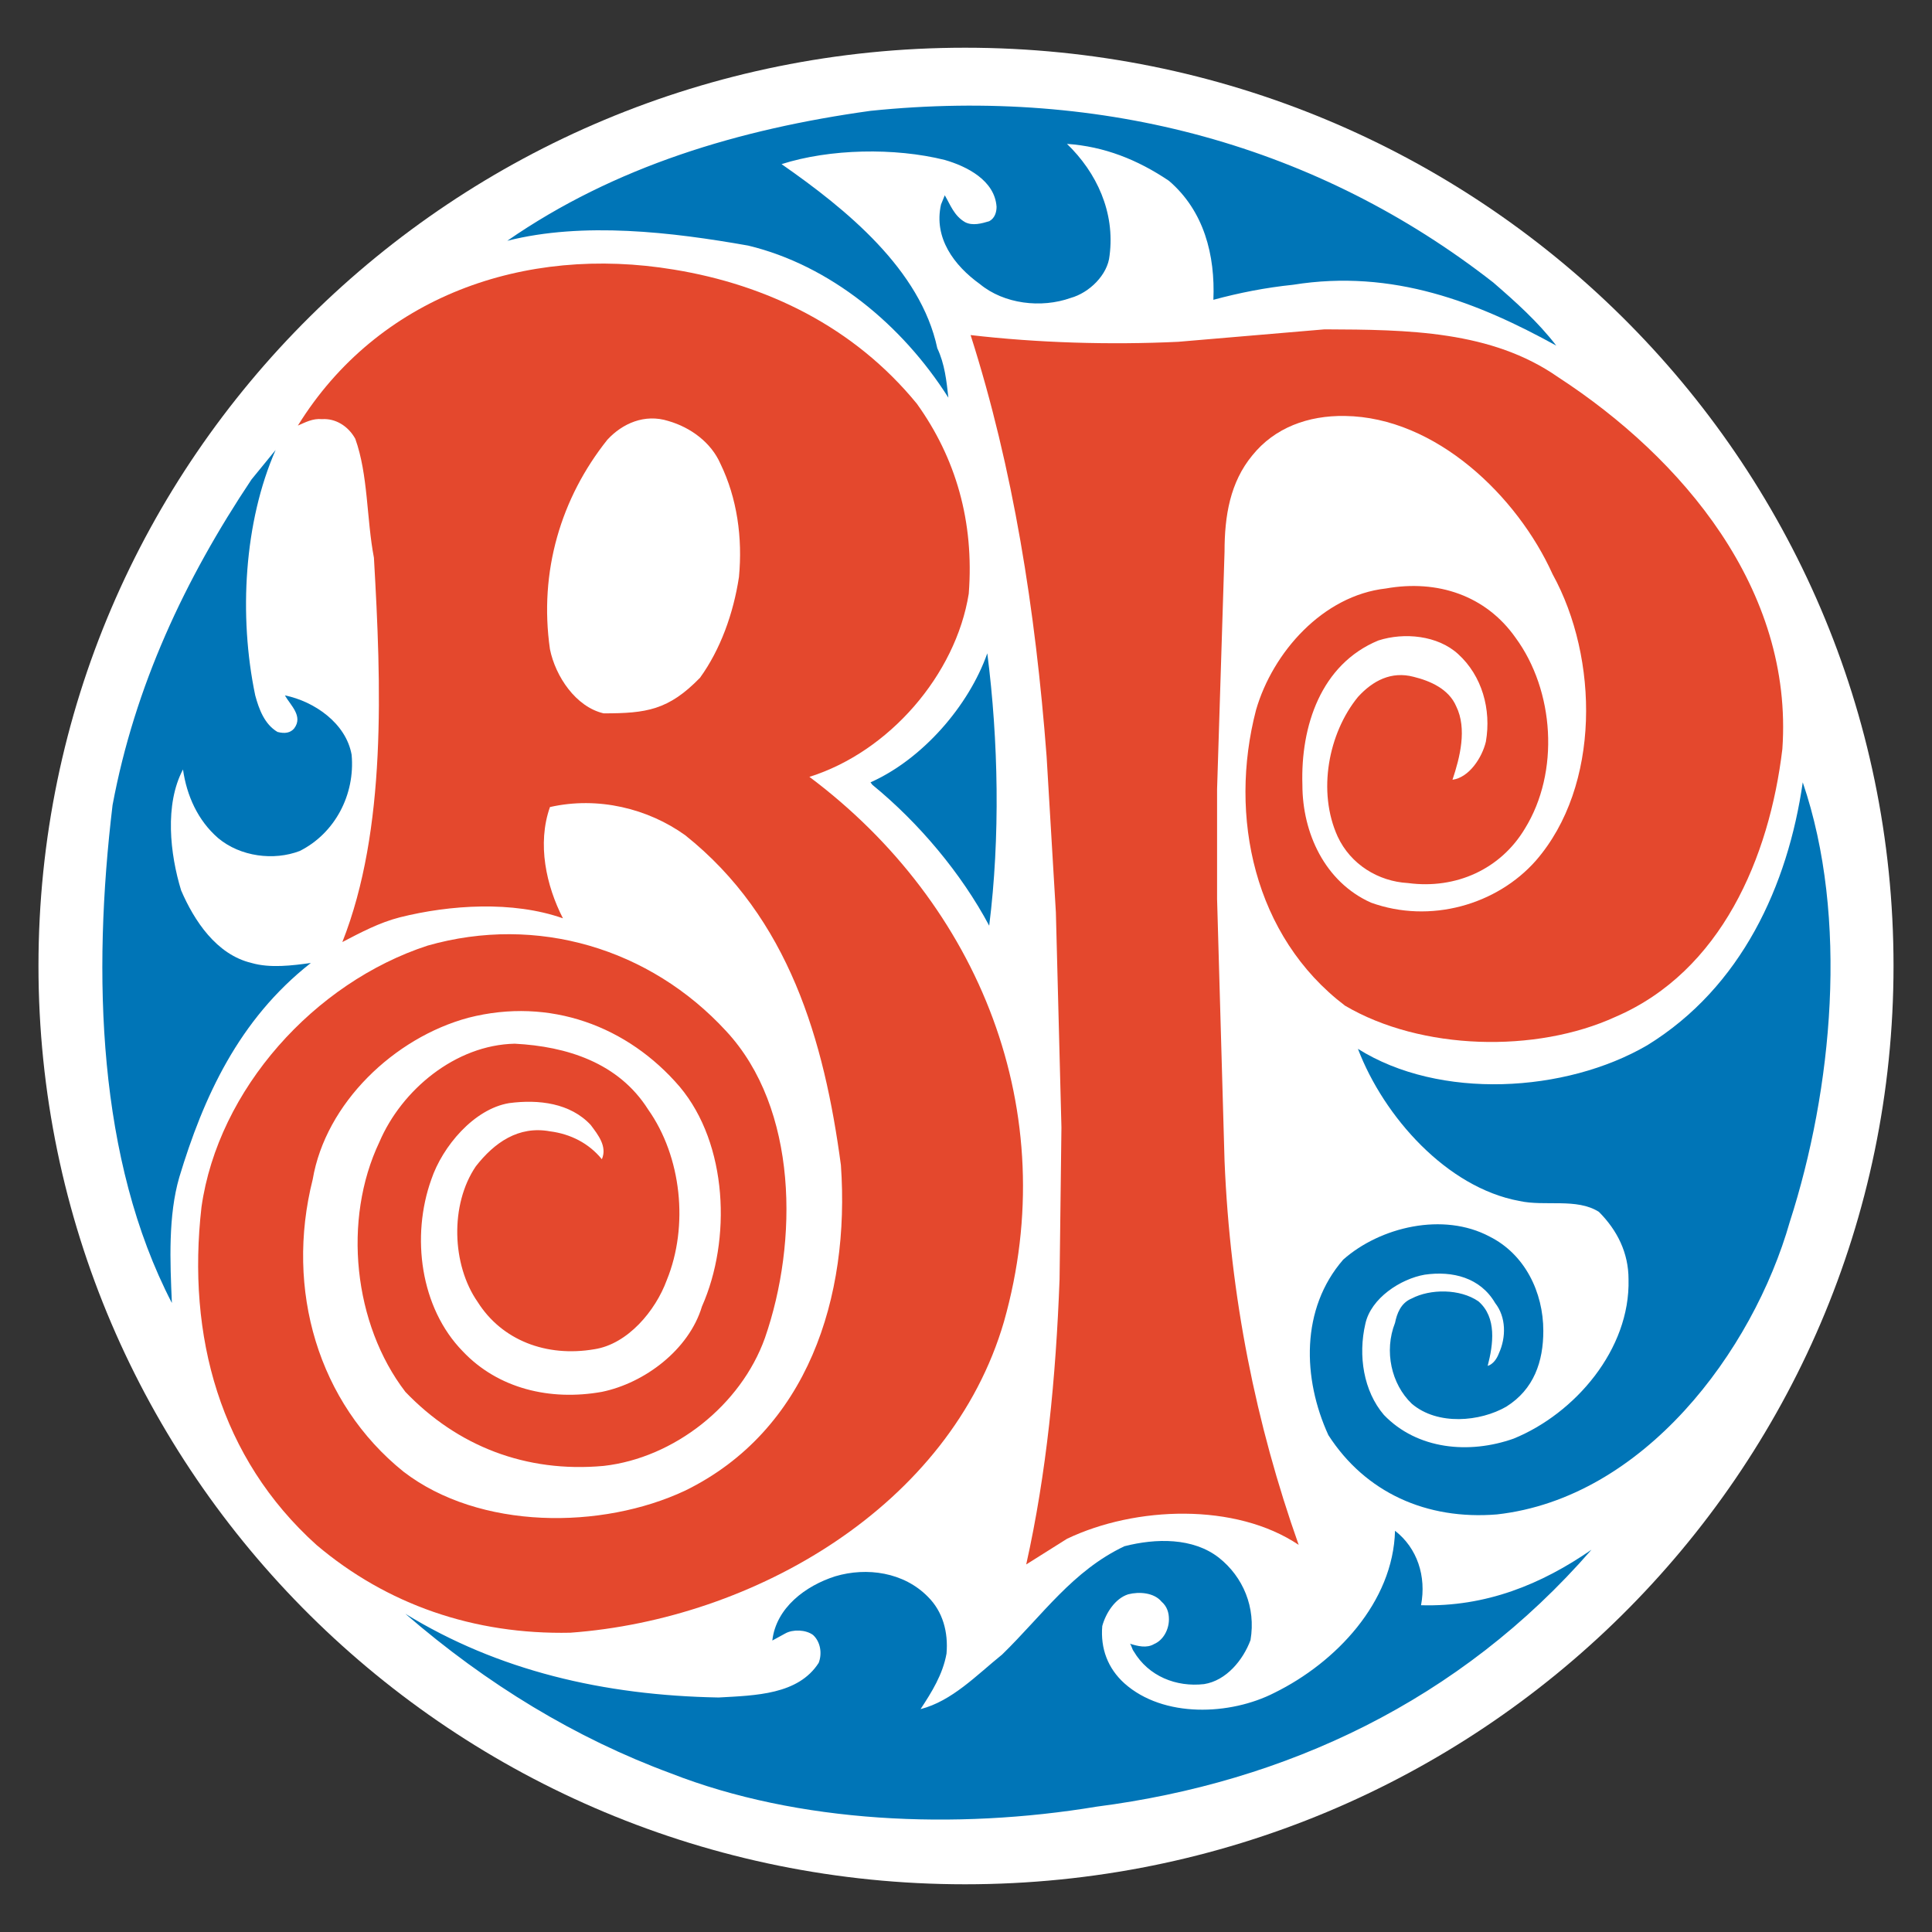
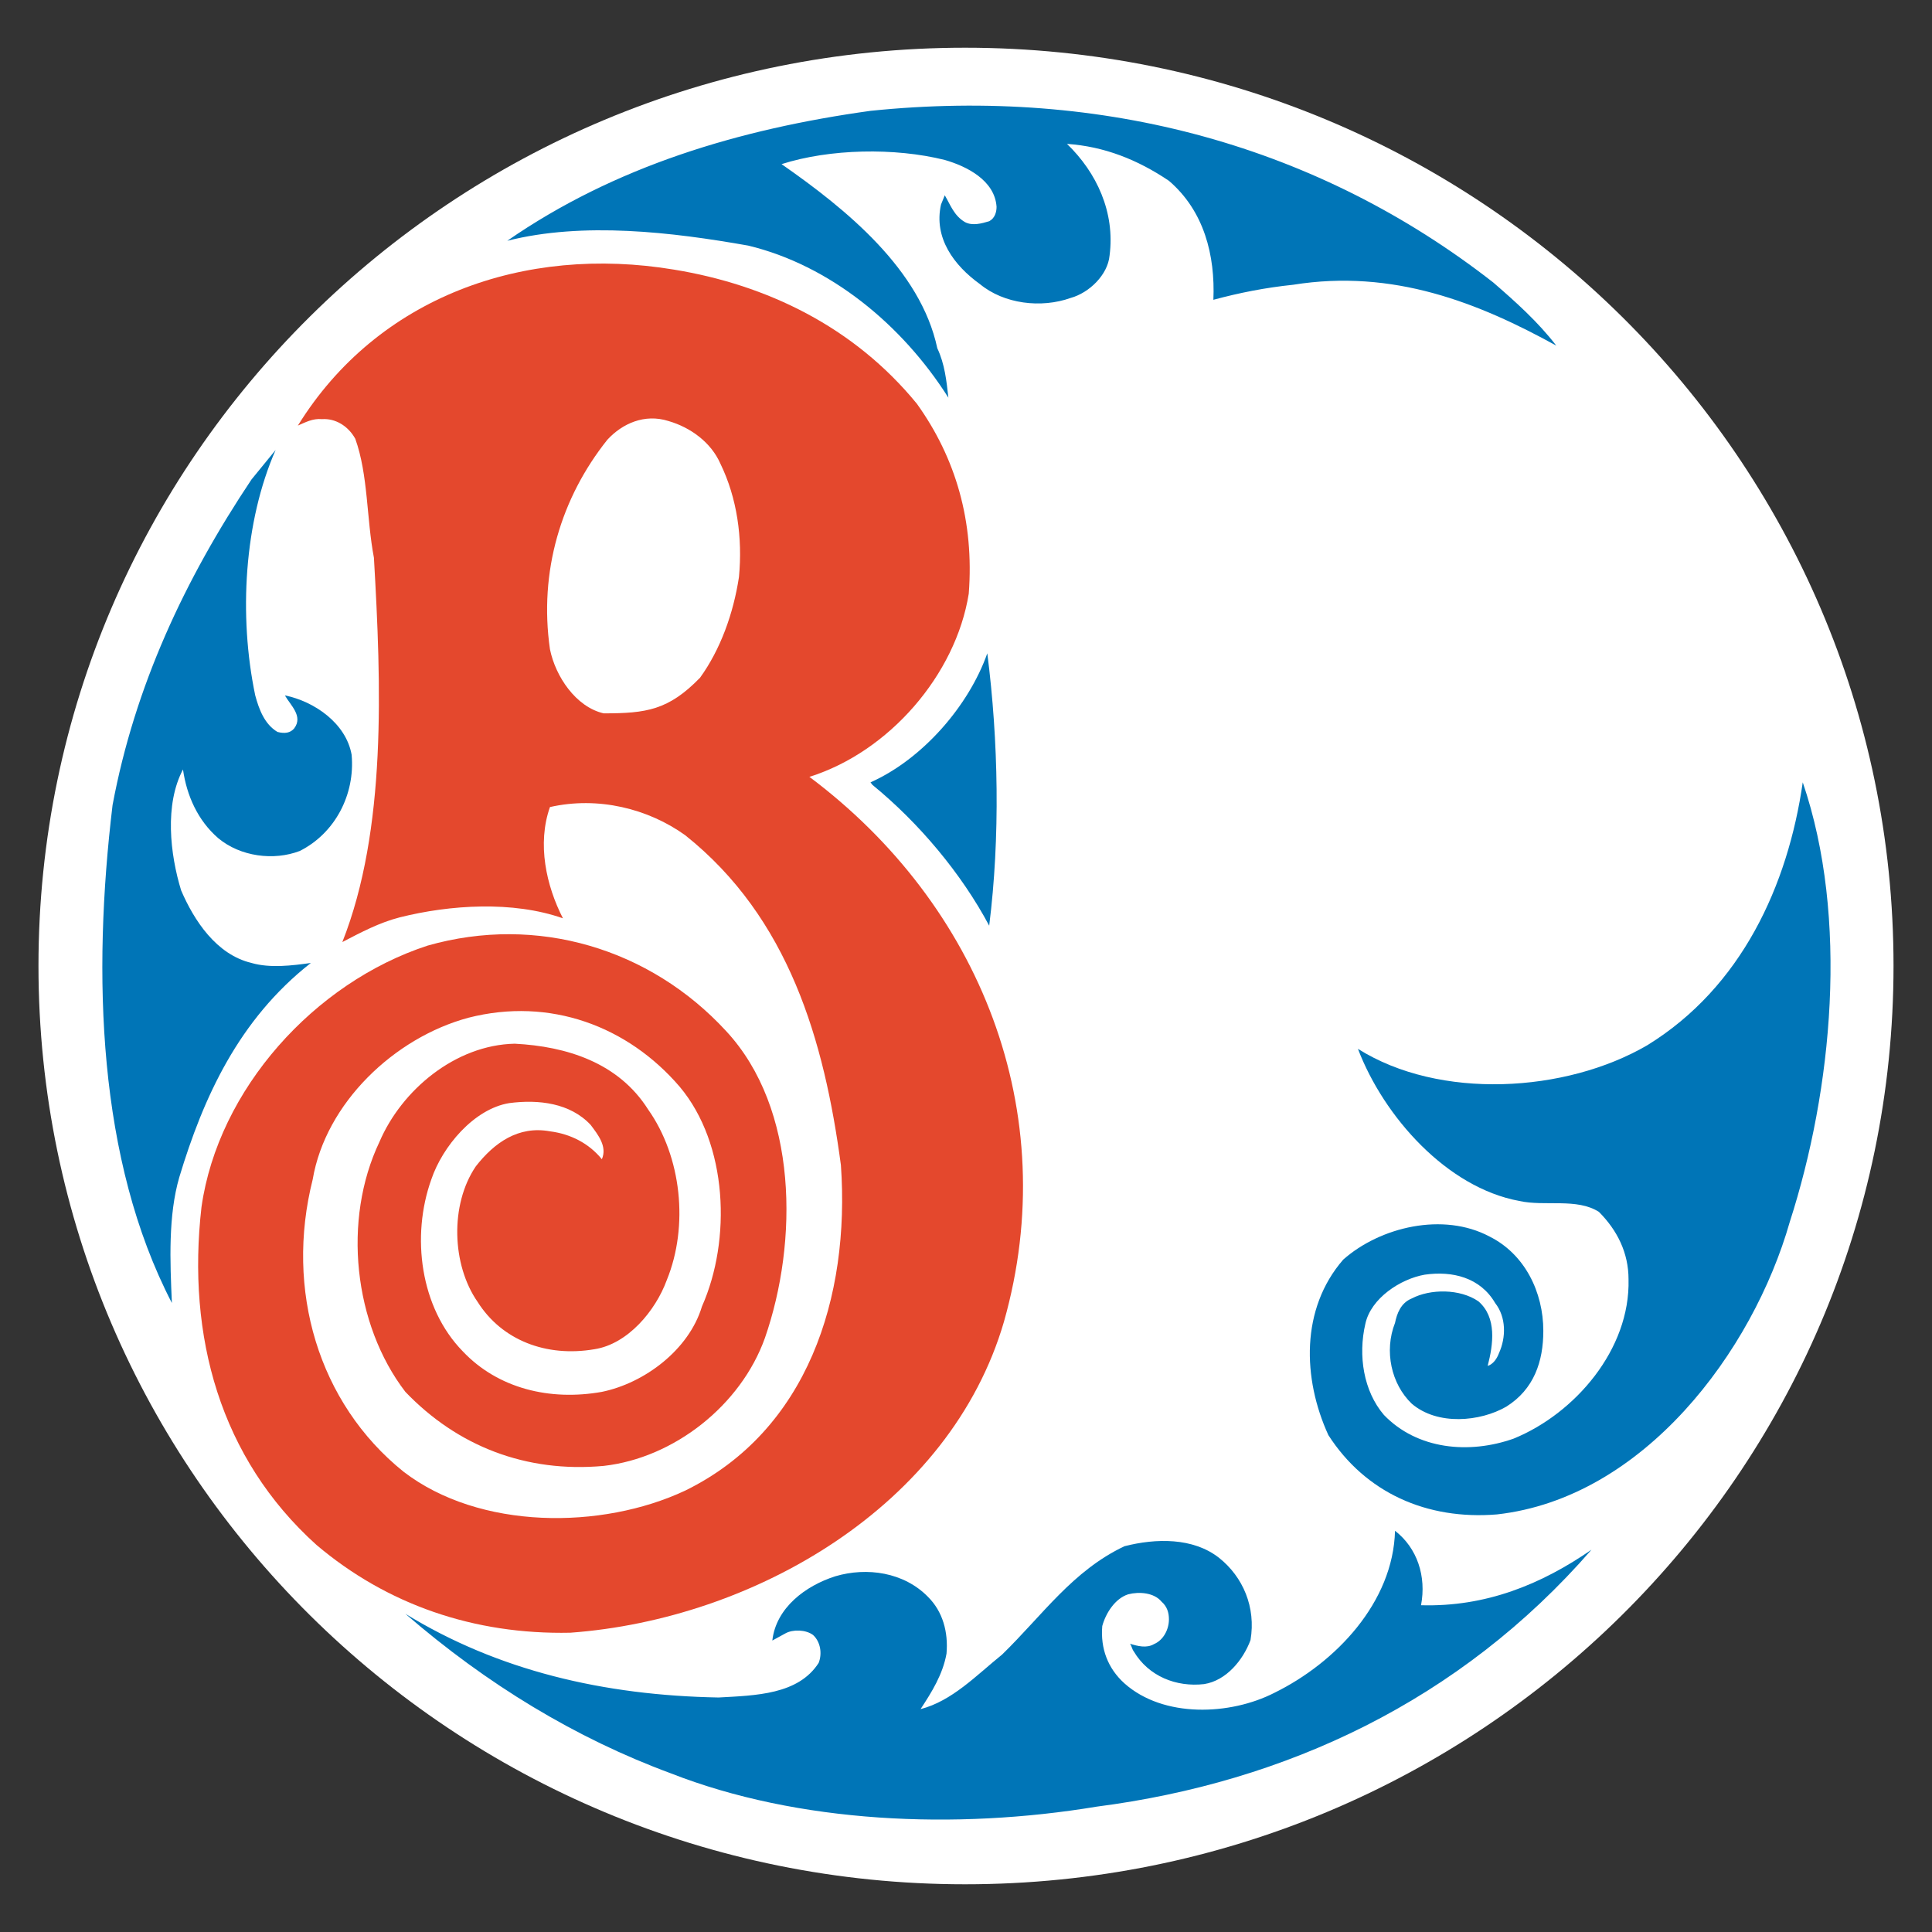
<svg xmlns="http://www.w3.org/2000/svg" version="1.1" id="Layer_1" width="316" height="316" viewBox="0 0 556.668 556.666" overflow="visible" enable-background="new 0 0 556.668 556.666" xml:space="preserve">
  <rect x="0" y="0" width="556.668" height="556.666" fill="#333333" stroke="none" />
  <g>
    <path fill="#FFFFFF" d="M278.059,542.919c147.925,0,267.523-118.502,267.523-264.646c0-146.145-119.598-264.526-267.523-264.526   c-147.373,0-266.974,118.382-266.974,264.526C11.085,424.417,130.687,542.919,278.059,542.919L278.059,542.919z" />
    <path fill="#0075B7" d="M430.258,81.395c6.406,5.551,12.832,11.278,18.156,18.19c-22.43-12.356-46.998-22.164-75.838-17.535   c-7.994,0.831-15.488,2.312-22.963,4.331c0.543-12.849-2.672-25.591-12.809-34.286c-9.063-6.11-18.689-9.909-29.373-10.636   c8.537,8.233,13.906,19.701,12.268,32.18c-0.514,5.545-5.855,10.723-11.199,12.204c-8.529,3.042-19.225,1.741-26.154-3.985   c-7.474-5.371-13.364-13.313-11.213-22.922l1.083-2.671c1.589,2.671,2.657,5.905,5.844,7.744c2.15,1.128,4.804,0.384,6.958-0.268   c1.602-0.845,2.121-2.58,2.121-4.166c-0.52-7.583-8.531-11.648-14.924-13.488c-14.435-3.604-33.127-3.233-47.026,1.205   c18.705,13.024,40.053,30.395,44.875,53.046c2.151,4.545,2.657,9.439,3.191,14.246c-13.339-21.08-34.167-38.175-57.682-43.822   c-21.88-3.875-47.501-6.93-69.412-1.384c30.989-21.45,66.757-32.176,104.661-37.443C318.115,25.007,380.049,42.187,430.258,81.395   L430.258,81.395z" />
    <path fill="#0075B7" d="M79.418,129.643l-6.945,8.497c-19.211,28.766-33.632,59.551-40.04,93.82   c-5.876,49-4.288,102.227,17.092,143.469c-0.535-12.018-1.085-25.131,2.133-36.229c6.928-22.934,17.061-45.394,37.905-61.74   c-5.342,0.741-11.735,1.554-17.091,0c-10.147-2.419-16.541-12.227-20.28-20.904c-3.203-10.43-4.822-24.776,0.534-34.851   c1.069,7.508,4.26,14.703,10.147,19.792c6.396,5.342,16.024,6.556,23.485,3.697c10.162-5.089,16.006-16.275,14.955-27.728   c-1.602-9.05-10.682-15.353-19.229-17.106c1.603,2.849,5.343,5.993,2.671,9.525c-1.068,1.271-2.671,1.572-4.805,1.007   c-3.74-2.212-5.342-6.569-6.411-10.533C68.719,177.353,70.353,150.259,79.418,129.643L79.418,129.643z" />
    <path fill="#0075B7" d="M284.471,188.24c-5.343,15.161-18.695,30.515-33.649,37.174l0.55,0.729   c13.352,10.904,25.62,25.5,33.646,40.575C288.207,241.305,287.691,213.401,284.471,188.24L284.471,188.24z" />
    <path fill="#0075B7" d="M519.428,225.414c-4.273,29.671-17.627,59.061-44.846,75.782c-23.498,13.674-59.813,15.812-83.318,1.006   c7.48,19.615,25.643,39.967,46.457,43.826c7.473,1.656,16.568-0.92,22.971,3.144c5.326,5.342,8.537,11.837,8.537,19.435   c0.531,20.204-15.477,38.717-33.102,45.901c-12.816,4.54-27.768,3.173-37.383-6.827c-5.863-6.853-7.48-17.091-5.342-26.259   c1.605-7.388,10.152-12.934,17.092-14.149c8.012-1.158,16.021,0.832,20.295,8.156c3.199,4.065,3.199,9.882,1.086,14.513   c-0.553,1.48-1.617,3.113-3.232,3.618c1.615-6.231,2.68-13.947-2.658-18.605c-5.342-3.679-13.889-3.616-19.215-0.83   c-3.215,1.305-4.289,4.448-4.82,7.033c-3.205,8.128-1.07,17.653,4.82,23.289c7.463,6.382,19.746,5.166,27.219,0.864   c8.018-5.02,10.686-13.058,10.686-21.842c0-11.182-5.338-22.104-15.473-27.174c-13.354-7.123-31.525-2.793-42.188,6.642   c-12.289,14.155-11.752,34.211-4.273,50.561c10.662,16.556,28.287,24.511,48.582,22.849c42.191-4.721,73.689-46.852,84.369-84.297   C527.973,313.955,532.779,264.492,519.428,225.414L519.428,225.414z" />
    <path fill="#0075B7" d="M401.949,441.061c-0.533,20.621-17.072,37.98-34.717,46.669c-12.803,6.558-32.029,7.304-43.242-2.696   c-4.805-4.329-6.943-10.056-6.395-16.528c1.041-3.799,3.742-7.949,7.463-9.136c3.205-0.831,7.473-0.475,9.609,2.104   c1.605,1.396,2.137,3.176,2.137,5.104c0,2.939-1.602,5.992-4.273,7.123c-2.131,1.278-4.789,0.593-6.943-0.091   c0.521,0.684,0.521,1.453,1.074,2.194c4.275,7.213,12.279,10.356,20.279,9.439c6.404-1.011,11.232-6.947,13.367-12.674   c1.602-9.435-2.135-18.214-9.094-23.736c-7.48-5.845-18.146-5.636-27.225-3.317c-14.953,7.089-23.5,19.757-35.248,31.21   c-7.461,6.025-14.422,13.38-23.5,15.726c3.219-4.896,6.411-10,7.479-15.992c0.534-6.201-1.068-12.108-5.329-16.348   c-6.956-7.123-17.623-8.633-26.717-5.937c-8.515,2.703-17.075,9.051-18.144,18.514l3.74-2.046c2.151-1.216,5.889-1.126,7.996,0.446   c2.151,1.956,2.67,5.37,1.617,8.038c-5.874,9.169-18.158,9.378-28.842,9.973c-33.112-0.595-63.552-7.746-90.242-24.121   c23.499,20.35,49.134,35.867,76.373,45.93c36.837,14.448,82.216,16.376,122.796,9.644c54.482-7.032,104.674-30.446,142.588-74.03   c-14.432,9.972-30.424,16.529-49.113,15.992C411.027,454.174,408.359,446.046,401.949,441.061L401.949,441.061z" />
-     <path fill="#E4482D" d="M448.936,108.665c35.795,23.29,67.824,61.18,64.617,107.138c-3.725,31.244-17.609,64.059-48.066,77.174   c-22.951,10.53-56.043,9.699-77.959-3.223c-26.166-19.875-33.629-54.545-25.617-85.229c4.805-16.553,19.225-32.917,37.383-34.964   c14.939-2.657,28.84,2.047,37.371,14.167c11.197,15.235,12.814,38.722,2.672,55.071c-6.941,11.571-19.762,17.489-33.635,15.636   c-8.559-0.465-16.551-5.36-20.293-13.426c-5.879-12.939-2.668-29.745,5.855-40.192c4.293-4.714,9.615-7.491,16.027-5.812   c4.805,1.181,10.146,3.5,12.283,8.497c3.188,6.472,1.068,14.776-1.068,21.17c4.805-0.649,8.541-6.394,9.627-11.006   c1.588-9.242-1.086-18.943-8.027-25.235c-5.873-5.353-15.49-6.292-22.963-3.889c-16.539,6.84-22.418,24.686-21.881,41.601   c0,13.764,6.404,27.936,19.746,33.929c17.088,6.183,36.314,0.621,47.527-12.104c18.695-21.526,18.156-58.332,4.805-82.543   c-10.141-22.477-33.645-45.206-59.813-45.574c-10.668-0.181-20.295,3.41-26.697,11.362c-6.4,7.755-8,17.389-8,27.728l-2.152,68.49   v31.543l2.152,75.512c1.6,39.105,9.08,75.958,21.361,110.638c-18.172-12.192-46.996-11.182-66.76-1.747l-11.746,7.39   c5.873-26.35,8.547-53.737,9.609-82.16l0.539-43.764l-1.602-61.995l-2.674-44.935c-3.205-42.149-9.615-82.9-21.895-121.368   c19.244,2.238,40.035,2.877,59.814,1.939l42.188-3.59C405.701,94.984,429.721,95.251,448.936,108.665L448.936,108.665z" />
    <path fill="#E4482D" d="M264.173,116.319c11.216,15.636,16.555,33.94,14.954,54.742c-3.738,23.364-22.949,45.574-45.915,52.771   c49.133,36.788,73.157,96.59,56.063,156.969c-15.472,53.142-72.083,85.775-124.943,89.632   c-27.771,0.593-52.885-8.129-73.165-25.309c-27.774-25.041-37.372-60.112-33.112-97.349c4.818-33.938,32.576-64.696,65.155-75.319   c31.51-8.972,64.086,0.831,85.97,24.584c20.83,22.369,20.83,60.825,11.214,88.479c-6.94,19.402-26.183,34.563-46.464,36.852   c-22.43,2.046-42.176-5.726-57.13-21.334c-14.952-19.497-18.158-49.553-7.476-72.012c6.41-14.986,21.896-27.947,38.988-28.304   c14.953,0.769,29.907,5.46,38.436,18.96c9.614,13.588,11.75,33.556,5.356,49.191c-3.219,8.784-11.214,18.395-20.828,19.88   c-13.901,2.375-26.704-2.61-33.646-13.616c-7.478-10.713-8.012-28.073-0.534-39.078c5.325-6.824,12.284-11.754,21.362-10.091   c5.874,0.746,11.201,3.413,14.956,8.043c1.599-3.681-1.086-7.032-3.22-9.882c-5.861-6.291-14.954-7.415-23.471-6.291   c-10.161,1.663-19.239,12.492-22.445,21.989c-5.876,16.378-3.204,36.999,9.078,49.549c10.133,10.712,25.102,14.329,40.058,11.661   c12.284-2.521,25.084-12.108,28.838-24.601c8.529-19.227,7.461-46.79-6.408-63.313c-14.954-17.45-37.386-25.891-60.884-19.882   c-21.362,5.756-41.125,24.596-44.862,46.585c-8.013,31.805,1.604,64.443,26.153,84.2c21.913,16.857,57.163,16.739,81.179,5.46   c35.248-17.269,47.532-55.629,44.86-93.785c-4.805-35.875-14.951-71.21-44.86-95.048c-10.682-7.672-25.102-11.26-38.972-8.117   c-3.738,10.621-1.083,22.639,3.74,32.058c-14.435-5.089-32.58-3.901-47.015-0.278c-5.859,1.499-11.2,4.331-16.542,7.118   c12.805-32.442,11.216-73.952,9.097-110.73c-2.154-11.272-1.633-23.855-5.373-34.284c-2.106-3.799-5.845-5.918-9.583-5.654   c-2.685-0.264-4.821,0.938-6.958,1.855c22.95-37.072,65.157-52.131,108.386-44.936C220.928,82.051,246.03,94.153,264.173,116.319   L264.173,116.319z M212.918,166.257c1.07-11.295-0.534-22.748-5.342-32.641c-2.668-6.1-8.544-10.447-14.951-12.301   c-6.927-2.21-13.352,0.758-17.613,5.37c-13.365,16.738-19.773,37.982-16.554,60.368c1.585,7.846,7.476,16.642,15.472,18.485   c12.284,0,18.695-0.922,27.773-10.266C207.576,187.144,211.316,176.787,212.918,166.257L212.918,166.257z" />
  </g>
</svg>